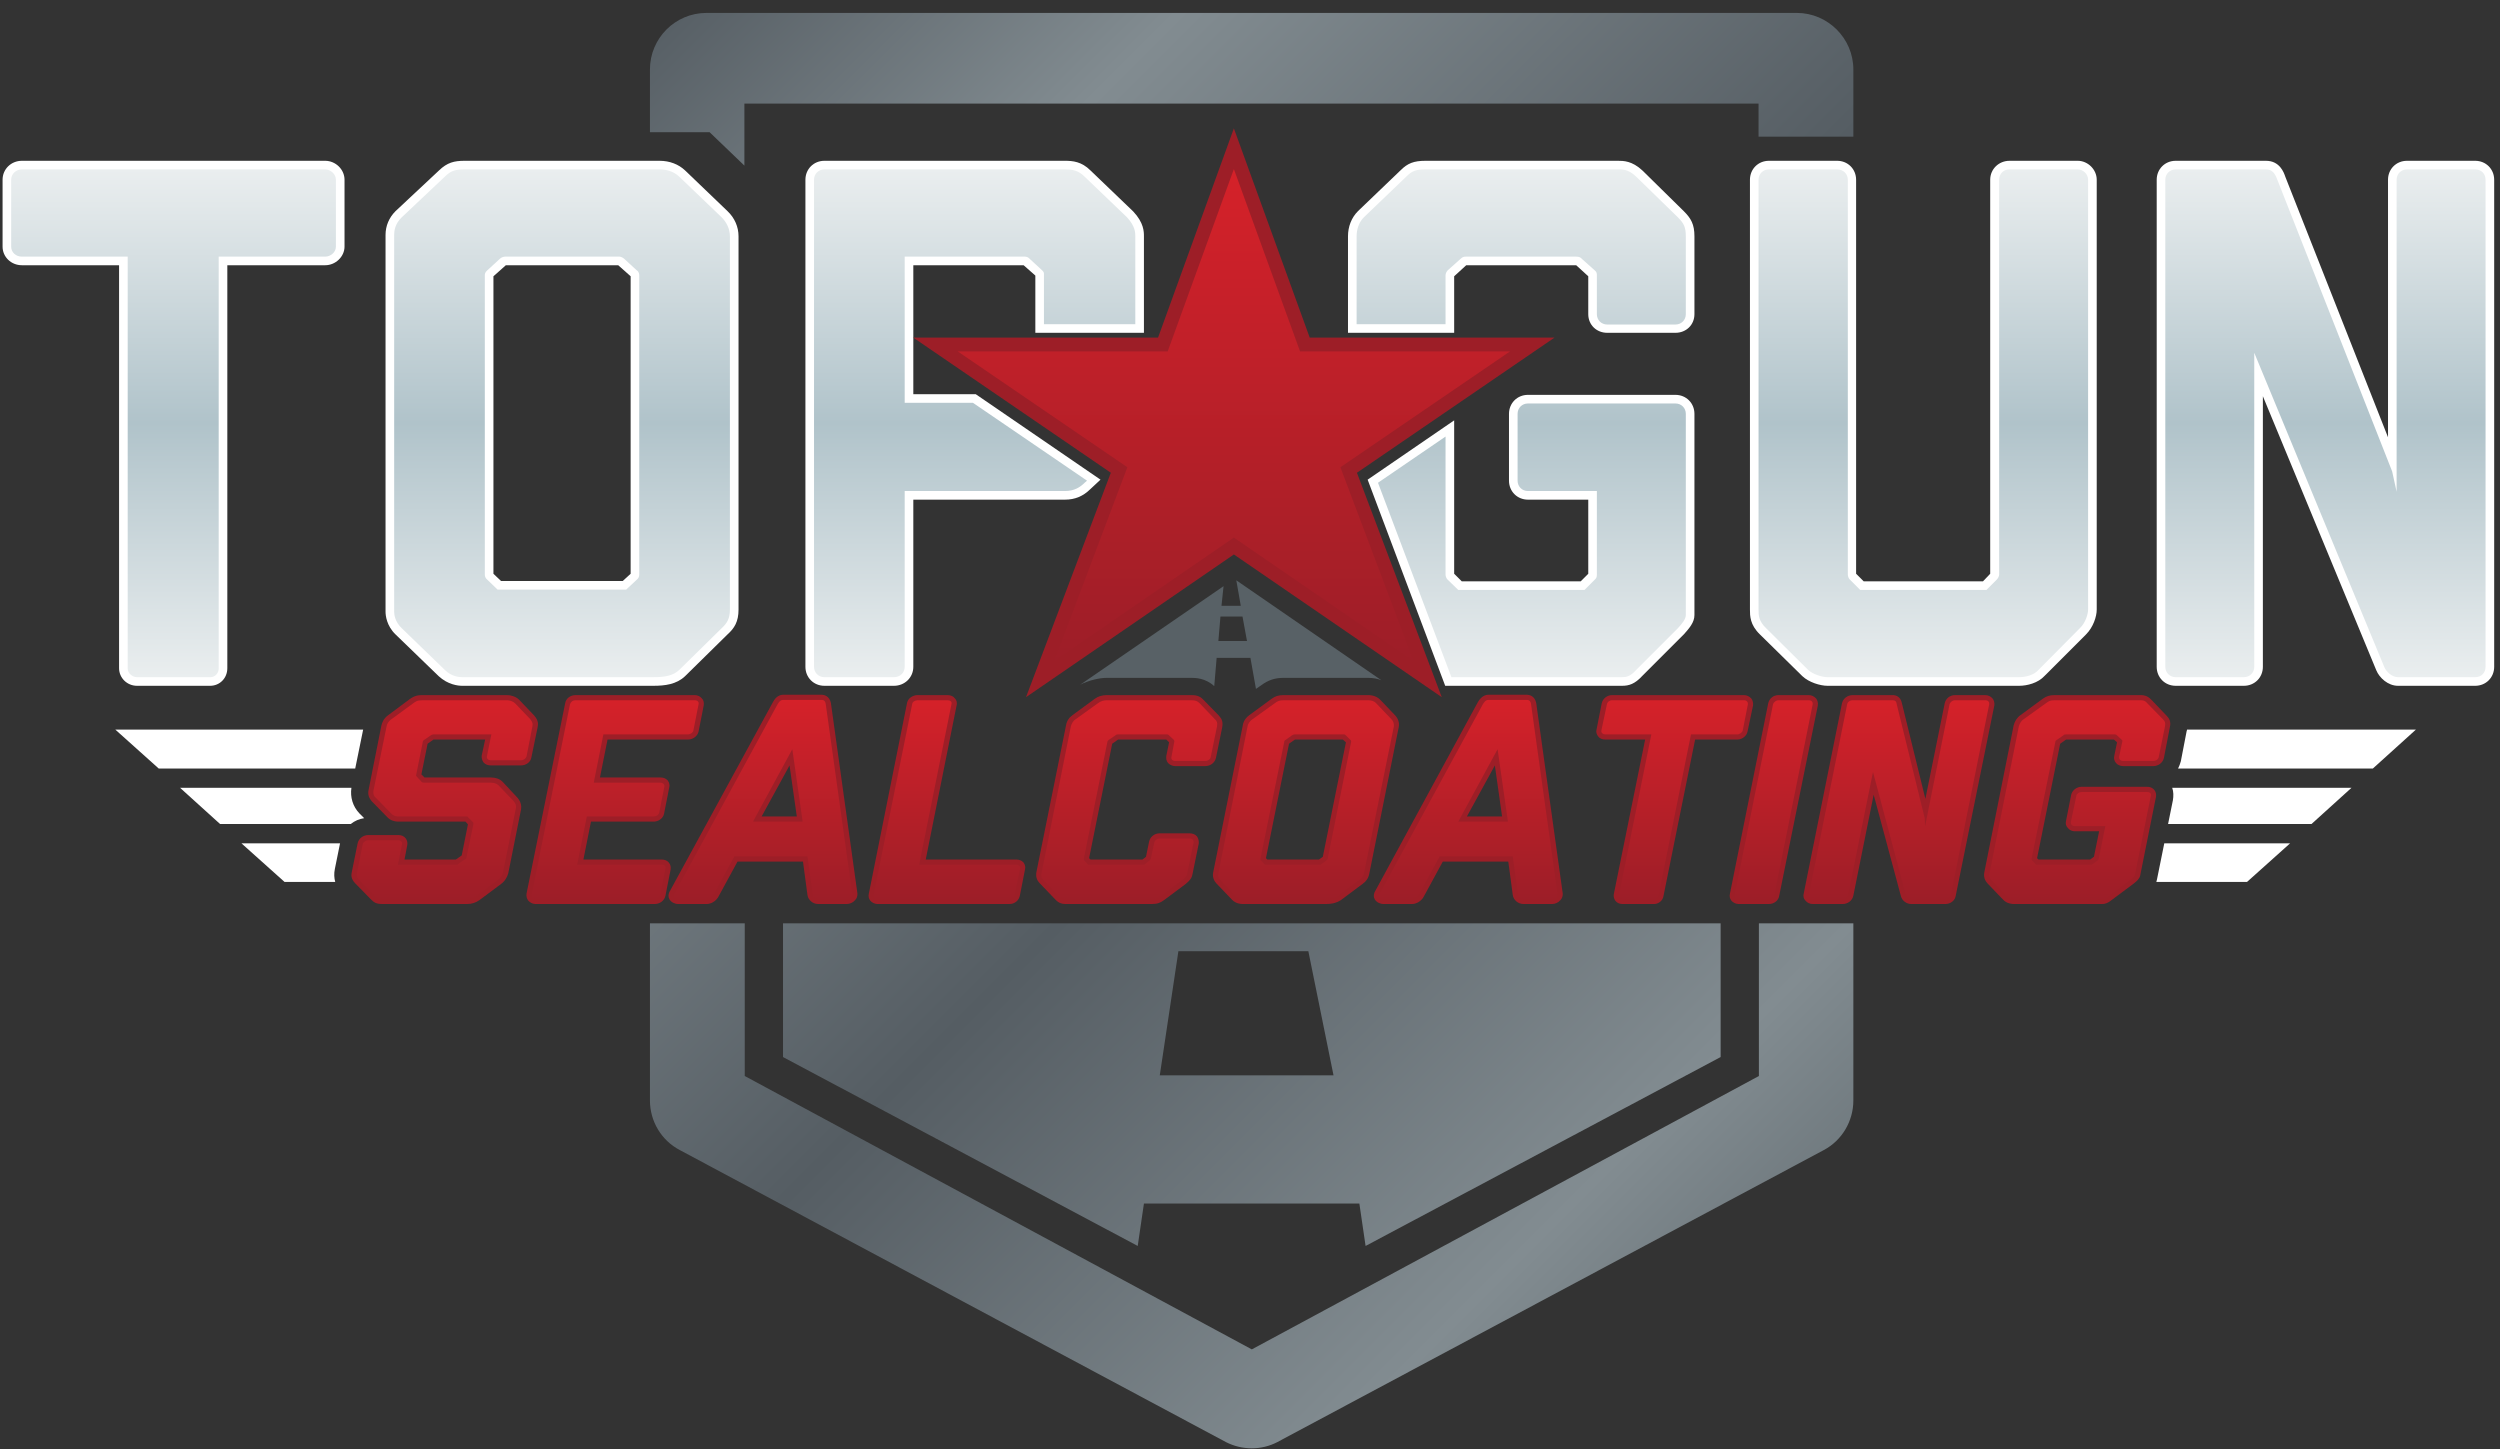
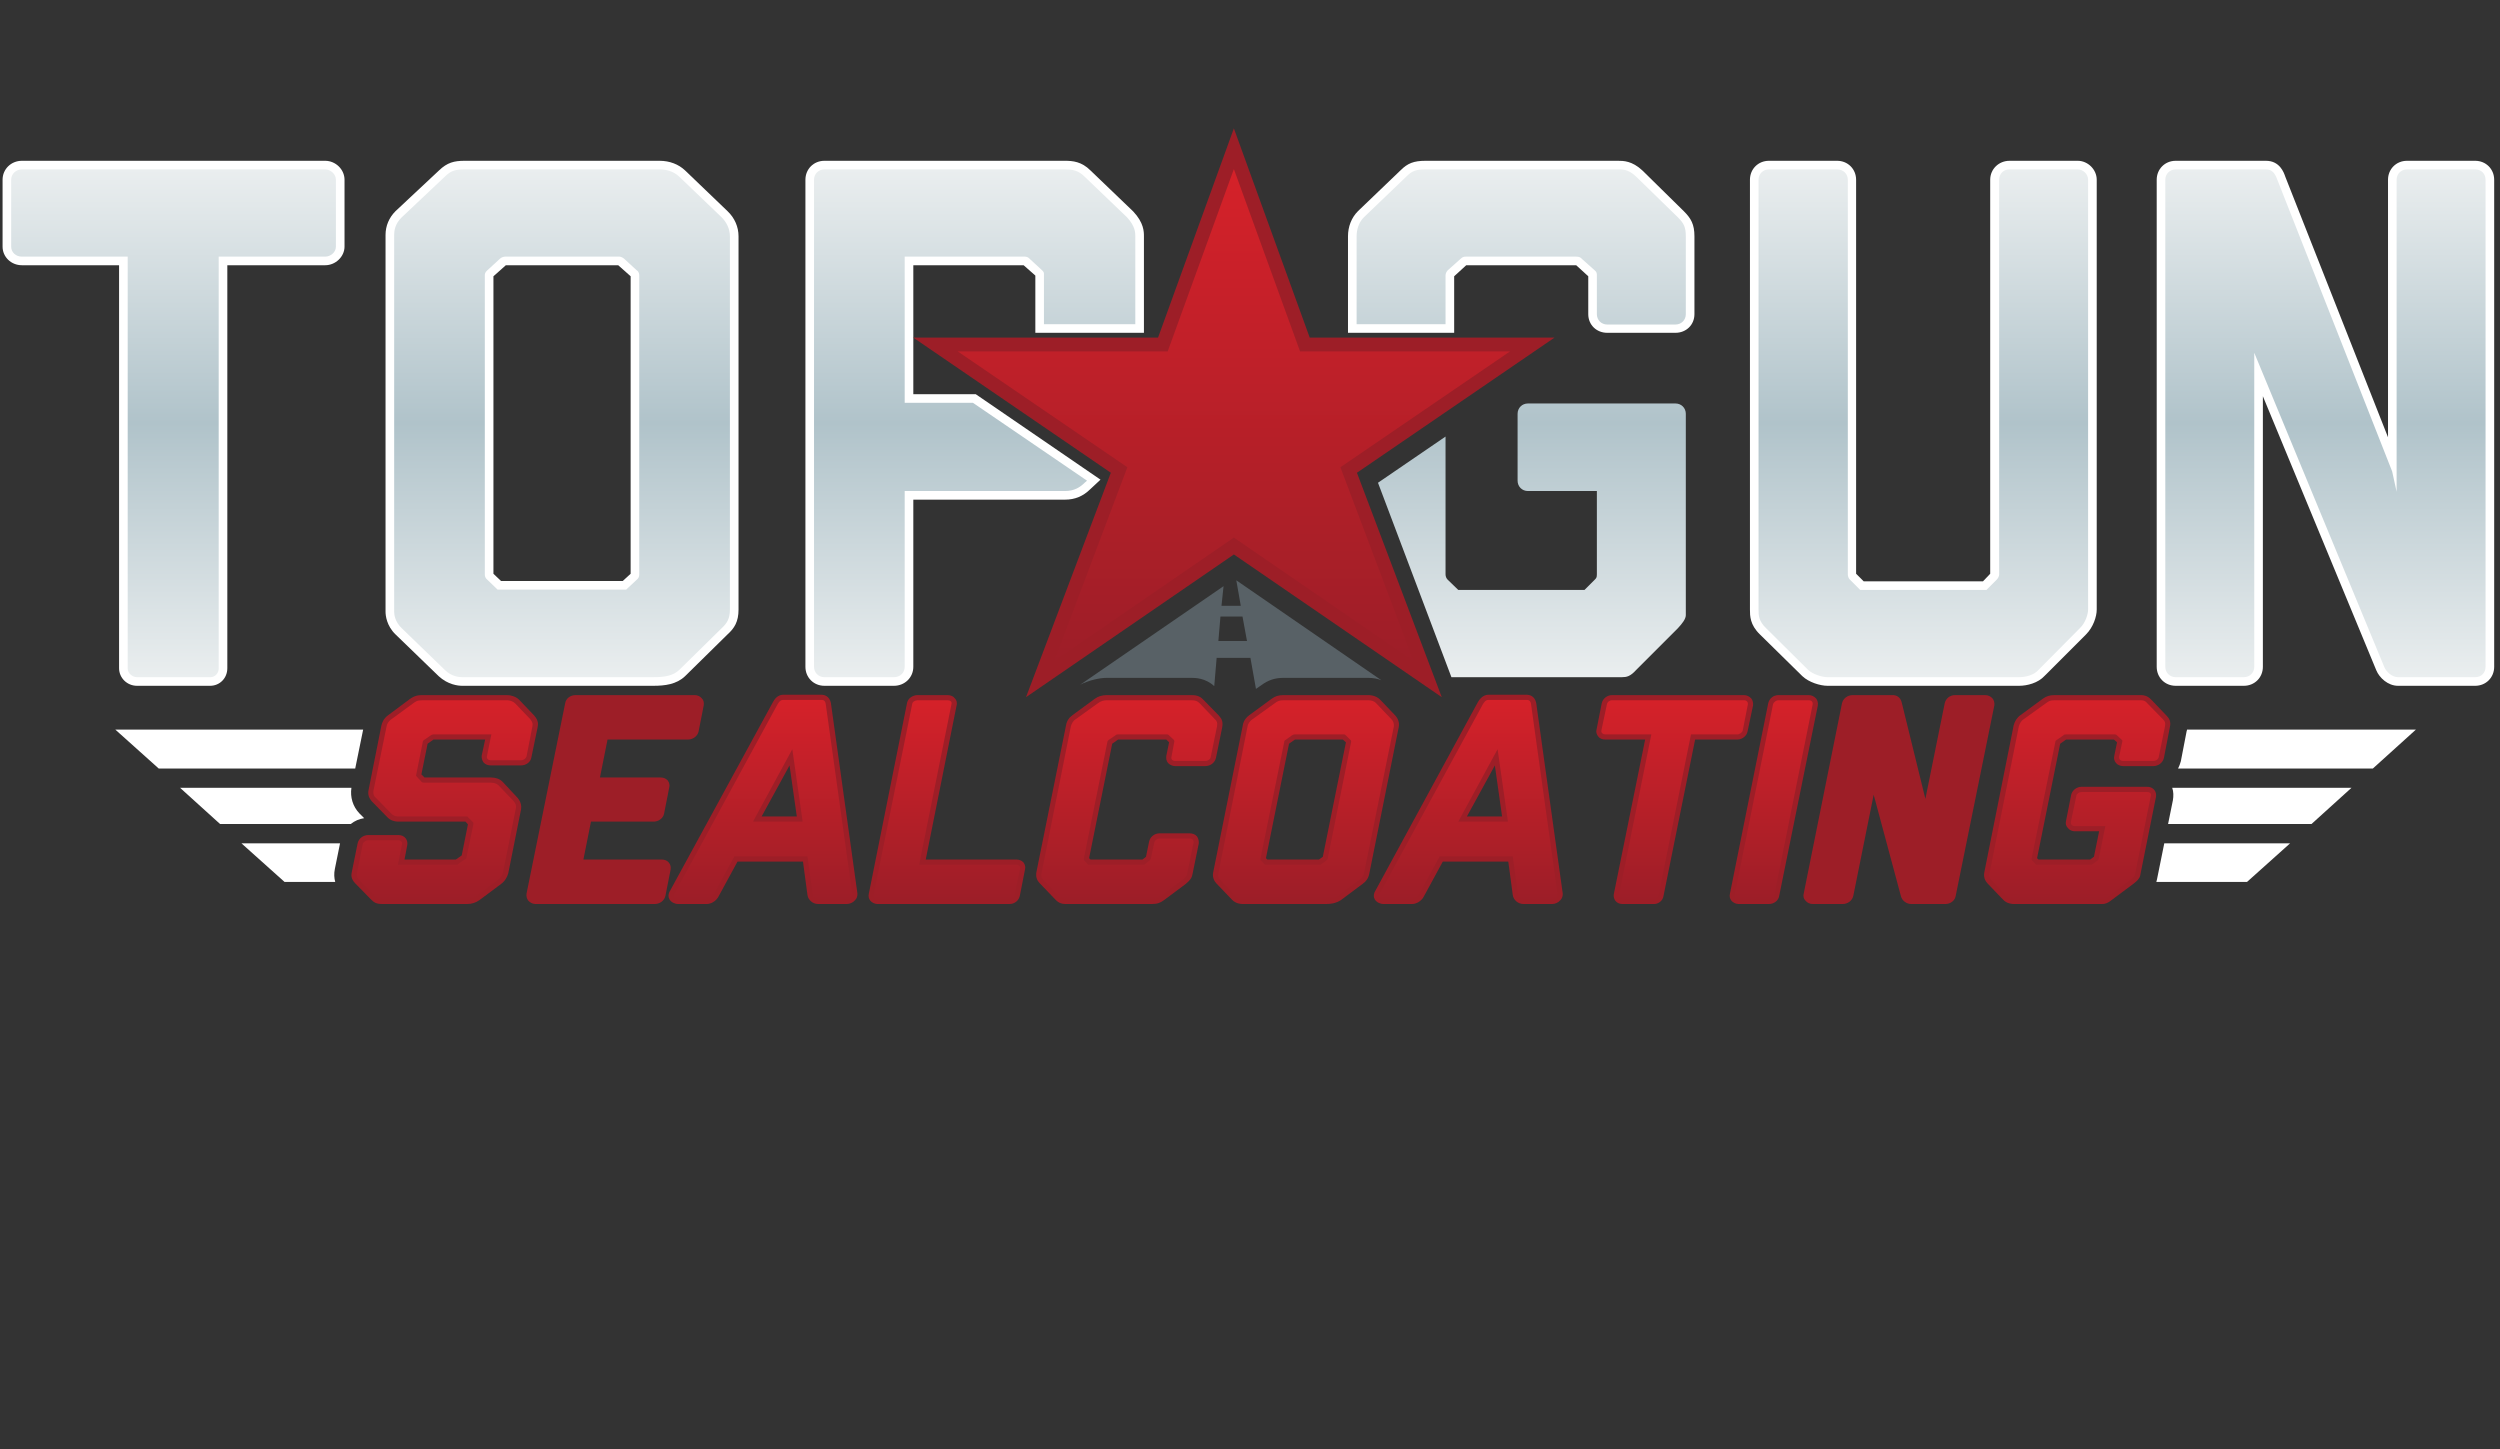
<svg xmlns="http://www.w3.org/2000/svg" width="138" height="80" viewBox="0 0 138 80" fill="none">
  <rect x="0" y="0" width="138" height="80" fill="#333333" stroke="none" />
-   <path fill-rule="evenodd" clip-rule="evenodd" d="M97.091 50.967H102.305V60.747C102.305 61.889 101.677 62.954 100.668 63.487L70.508 79.604C69.633 80.061 68.568 80.061 67.673 79.604L37.532 63.487C36.505 62.954 35.877 61.889 35.877 60.747V50.967H41.11V59.396L69.1 74.486L97.091 59.396V50.967ZM63.145 66.436L62.802 68.777L43.222 58.349V50.967H94.979V58.349L75.38 68.777L75.037 66.436H63.145ZM64.02 59.358H73.61L72.221 52.508H65.047L64.02 59.358ZM39.169 7.296H35.877V3.833C35.877 2.121 37.266 0.713 38.998 0.713H99.184C100.897 0.713 102.305 2.121 102.305 3.833V7.544H97.072V5.717H41.091V9.142L39.169 7.296Z" fill="url(#paint0_linear_4_22)" />
  <path d="M28.57 44.04C28.741 44.249 28.798 44.459 28.76 44.687L28.056 48.207C27.999 48.417 27.866 48.645 27.657 48.797L26.458 49.691C26.267 49.825 26.039 49.901 25.792 49.901H21.111C20.749 49.901 20.635 49.806 20.464 49.634L19.608 48.759C19.379 48.531 19.379 48.302 19.417 48.15L19.741 46.552C19.798 46.285 20.045 46.095 20.331 46.095H21.986C22.157 46.095 22.291 46.152 22.386 46.266C22.481 46.381 22.5 46.514 22.481 46.647L22.329 47.446H25.164L25.487 47.218L25.83 45.505L25.697 45.353H21.967C21.796 45.353 21.549 45.296 21.377 45.106L20.521 44.23C20.407 44.097 20.274 43.888 20.35 43.583L21.054 40.044C21.092 39.892 21.168 39.664 21.434 39.473L22.633 38.579C22.804 38.465 22.957 38.37 23.318 38.37H27.999C28.189 38.37 28.475 38.446 28.646 38.617L29.483 39.492C29.731 39.778 29.712 39.968 29.674 40.158L29.331 41.814C29.293 42.061 29.046 42.251 28.76 42.251H27.086C26.933 42.251 26.781 42.194 26.686 42.08C26.61 41.966 26.572 41.833 26.591 41.7L26.781 40.824H23.927L23.604 41.053L23.261 42.746L23.432 42.917H27.086C27.352 42.917 27.581 42.993 27.733 43.146L28.57 44.04Z" fill="#9D1E27" />
  <path d="M37.018 47.998L36.733 49.444C36.676 49.711 36.428 49.901 36.143 49.901H29.559C29.407 49.901 29.255 49.825 29.16 49.711C29.083 49.615 29.045 49.482 29.064 49.33L31.196 38.826C31.234 38.56 31.481 38.37 31.766 38.37H38.35C38.522 38.37 38.655 38.446 38.75 38.56C38.845 38.655 38.864 38.788 38.845 38.941L38.56 40.387C38.502 40.634 38.255 40.824 37.97 40.824H33.536L33.117 42.917H36.466C36.619 42.917 36.771 42.974 36.866 43.089C36.942 43.203 36.98 43.336 36.942 43.469L36.657 44.915C36.6 45.201 36.314 45.353 36.086 45.353H32.623L32.204 47.446H36.523C36.695 47.446 36.828 47.503 36.923 47.617C37.018 47.732 37.037 47.865 37.018 47.998Z" fill="#9D1E27" />
  <path fill-rule="evenodd" clip-rule="evenodd" d="M45.866 38.807L47.331 49.33C47.331 49.482 47.294 49.596 47.198 49.691C47.084 49.825 46.913 49.901 46.742 49.901H45.162C44.858 49.901 44.611 49.672 44.572 49.406L44.325 47.56H40.71L39.644 49.52C39.511 49.749 39.245 49.901 39.016 49.901H37.437C37.246 49.901 37.056 49.806 36.961 49.653C36.885 49.539 36.885 49.387 36.942 49.254L42.67 38.75C42.841 38.427 43.069 38.351 43.221 38.351H45.353C45.505 38.351 45.79 38.427 45.866 38.807ZM43.583 42.251L42.042 45.068H43.983L43.583 42.251Z" fill="#9D1E27" />
  <path d="M56.504 47.617C56.58 47.732 56.618 47.865 56.58 47.998L56.295 49.444C56.238 49.711 56.009 49.901 55.724 49.901H48.436C48.284 49.901 48.132 49.825 48.036 49.711C47.96 49.615 47.922 49.482 47.96 49.33L50.072 38.788C50.13 38.522 50.415 38.37 50.643 38.37H52.318C52.489 38.37 52.641 38.446 52.717 38.56C52.812 38.655 52.831 38.788 52.812 38.902L51.1 47.446H56.104C56.257 47.446 56.409 47.503 56.504 47.617Z" fill="#9D1E27" />
  <path d="M64.381 41.719L64.534 40.977L64.381 40.824H61.717L61.394 41.053L60.119 47.37L60.195 47.446H63.068L63.259 47.294L63.43 46.457C63.487 46.19 63.734 46 64.001 46H65.675C65.827 46 65.98 46.057 66.075 46.171C66.151 46.285 66.189 46.438 66.17 46.571L65.827 48.245C65.789 48.474 65.675 48.607 65.447 48.797L64.248 49.691C64.058 49.825 63.906 49.901 63.582 49.901H58.844C58.673 49.901 58.463 49.882 58.254 49.653L57.398 48.759C57.227 48.588 57.169 48.379 57.208 48.15L58.844 40.044C58.882 39.797 59.015 39.606 59.206 39.473L60.423 38.579C60.614 38.439 60.836 38.37 61.089 38.37H65.77C65.999 38.37 66.227 38.408 66.417 38.617L67.273 39.492C67.445 39.683 67.521 39.835 67.464 40.158L67.121 41.833C67.064 42.099 66.817 42.289 66.531 42.289H64.876C64.705 42.289 64.572 42.213 64.476 42.118C64.381 42.004 64.362 41.871 64.381 41.719Z" fill="#9D1E27" />
  <path fill-rule="evenodd" clip-rule="evenodd" d="M77.206 40.158L75.589 48.207C75.532 48.531 75.36 48.683 75.208 48.797L74.009 49.691C73.743 49.863 73.458 49.901 73.191 49.901H68.586C68.491 49.901 68.206 49.882 67.996 49.653L67.14 48.759C66.912 48.512 66.95 48.245 66.969 48.15L68.605 40.025C68.643 39.797 68.777 39.606 68.967 39.473L70.185 38.579C70.394 38.427 70.565 38.37 70.851 38.37H75.532C75.798 38.37 76.026 38.465 76.179 38.617L77.016 39.492C77.187 39.683 77.263 39.911 77.206 40.158ZM71.479 40.824L71.155 41.053L69.88 47.37L69.956 47.446H72.811L73.02 47.294L74.295 40.977L74.124 40.824H71.479Z" fill="#9D1E27" />
  <path fill-rule="evenodd" clip-rule="evenodd" d="M84.799 38.807L86.264 49.33C86.264 49.482 86.226 49.596 86.131 49.691C86.017 49.825 85.846 49.901 85.674 49.901H84.095C83.79 49.901 83.543 49.672 83.505 49.406L83.258 47.56H79.642L78.577 49.52C78.444 49.749 78.177 49.901 77.949 49.901H76.369C76.179 49.901 75.989 49.806 75.894 49.653C75.818 49.539 75.818 49.387 75.875 49.254L81.583 38.75C81.773 38.427 82.002 38.351 82.154 38.351H84.285C84.437 38.351 84.723 38.427 84.799 38.807ZM82.516 42.251L80.974 45.068H82.915L82.516 42.251Z" fill="#9D1E27" />
  <path d="M95.892 40.824H93.571L91.82 49.482C91.782 49.711 91.554 49.901 91.307 49.901H89.556C89.404 49.901 89.27 49.844 89.175 49.73C89.099 49.634 89.061 49.501 89.08 49.368L90.812 40.824H88.624C88.452 40.824 88.3 40.767 88.224 40.653C88.129 40.539 88.091 40.406 88.129 40.273L88.414 38.826C88.471 38.56 88.719 38.37 88.985 38.37H96.273C96.425 38.37 96.577 38.446 96.673 38.56C96.749 38.655 96.787 38.807 96.768 38.941L96.463 40.387C96.406 40.653 96.14 40.824 95.892 40.824Z" fill="#9D1E27" />
  <path d="M100.345 38.941L98.213 49.444C98.175 49.711 97.928 49.901 97.643 49.901H95.968C95.816 49.901 95.664 49.825 95.569 49.711C95.493 49.615 95.454 49.482 95.493 49.33L97.605 38.826C97.662 38.56 97.89 38.37 98.175 38.37H99.85C100.002 38.37 100.154 38.446 100.25 38.56C100.326 38.655 100.364 38.788 100.345 38.941Z" fill="#9D1E27" />
  <path d="M110.087 38.941L107.956 49.444C107.918 49.711 107.67 49.901 107.385 49.901H105.501C105.235 49.901 104.987 49.711 104.93 49.463L103.427 43.869L102.304 49.444C102.247 49.711 102 49.901 101.715 49.901H100.059C99.888 49.901 99.755 49.825 99.659 49.711C99.564 49.615 99.526 49.482 99.564 49.33L101.677 38.826C101.734 38.56 101.981 38.37 102.266 38.37H104.474C104.626 38.37 104.911 38.427 104.987 38.826L106.281 44.097L107.347 38.826C107.404 38.56 107.632 38.37 107.918 38.37H109.592C109.745 38.37 109.897 38.446 109.992 38.56C110.068 38.655 110.106 38.788 110.087 38.941Z" fill="#9D1E27" />
  <path d="M119.773 40.158L119.449 41.833C119.392 42.099 119.145 42.289 118.859 42.289H117.204C117.032 42.289 116.88 42.213 116.804 42.118C116.709 42.004 116.671 41.871 116.709 41.719L116.861 40.977L116.69 40.824H114.045L113.722 41.053L112.447 47.37L112.523 47.446H115.377L115.586 47.294L115.872 45.886H114.521C114.369 45.886 114.216 45.81 114.14 45.696C114.045 45.6 114.007 45.467 114.045 45.315L114.33 43.869C114.388 43.621 114.635 43.431 114.901 43.431H118.517C118.688 43.431 118.821 43.488 118.916 43.602C119.011 43.717 119.03 43.85 119.011 43.983L118.136 48.34C118.098 48.512 117.946 48.645 117.775 48.778L116.576 49.672C116.347 49.863 116.195 49.901 116.024 49.901H111.153C111.058 49.901 110.772 49.882 110.563 49.653L109.707 48.759C109.478 48.512 109.516 48.245 109.535 48.15L111.153 40.044C111.21 39.816 111.343 39.606 111.533 39.473L112.751 38.579C112.96 38.427 113.132 38.37 113.417 38.37H118.136C118.269 38.37 118.517 38.37 118.745 38.617L119.582 39.492C119.754 39.664 119.849 39.835 119.773 40.158Z" fill="#9D1E27" />
  <path d="M26.286 49.463C26.115 49.578 25.925 49.616 25.791 49.616H21.11C20.825 49.616 20.787 49.559 20.673 49.444L19.817 48.569C19.683 48.417 19.683 48.303 19.702 48.208L20.026 46.59C20.045 46.495 20.178 46.381 20.33 46.381H21.986C22.138 46.381 22.214 46.495 22.195 46.59L21.967 47.732H25.221C25.259 47.732 25.278 47.713 25.316 47.675L25.677 47.427C25.734 47.408 25.753 47.351 25.753 47.313L26.134 45.486C26.134 45.448 26.134 45.41 26.096 45.372L25.849 45.125C25.829 45.087 25.791 45.068 25.734 45.068H21.967C21.891 45.068 21.719 45.049 21.586 44.897L20.73 44.021C20.597 43.907 20.597 43.755 20.616 43.641L21.339 40.101C21.358 39.987 21.415 39.835 21.605 39.702L22.804 38.827C22.937 38.731 23.013 38.655 23.318 38.655H27.999C28.132 38.655 28.322 38.712 28.436 38.827L29.274 39.702C29.426 39.892 29.407 39.987 29.388 40.101L29.064 41.757C29.026 41.871 28.912 41.966 28.76 41.966H27.085C26.952 41.966 26.857 41.871 26.876 41.757L27.123 40.539H23.927C23.87 40.539 23.831 40.558 23.774 40.596L23.413 40.843C23.356 40.882 23.337 40.92 23.337 40.958L22.975 42.765C22.956 42.803 22.975 42.842 23.013 42.88L23.261 43.146C23.28 43.184 23.337 43.203 23.394 43.203H27.085C27.276 43.203 27.428 43.26 27.523 43.355L28.36 44.231C28.474 44.364 28.512 44.497 28.474 44.63L27.77 48.15C27.732 48.303 27.637 48.455 27.485 48.569L26.286 49.463Z" fill="url(#paint1_linear_4_22)" />
-   <path d="M29.559 49.616C29.407 49.616 29.331 49.52 29.35 49.387L31.462 38.884C31.5 38.75 31.614 38.655 31.766 38.655H38.35C38.502 38.655 38.597 38.75 38.559 38.884L38.274 40.33C38.255 40.425 38.122 40.539 37.969 40.539H33.307L32.775 43.203H36.466C36.58 43.203 36.694 43.298 36.675 43.412L36.39 44.858C36.352 44.992 36.219 45.068 36.086 45.068H32.394L31.861 47.732H36.523C36.675 47.732 36.771 47.827 36.733 47.941L36.447 49.387C36.428 49.52 36.295 49.616 36.143 49.616H29.559Z" fill="url(#paint2_linear_4_22)" />
  <path fill-rule="evenodd" clip-rule="evenodd" d="M45.163 49.616C45.01 49.616 44.877 49.501 44.858 49.368L44.573 47.275H40.539L39.397 49.368C39.321 49.501 39.15 49.616 39.017 49.616H37.437C37.285 49.616 37.152 49.501 37.209 49.368L42.917 38.884C42.974 38.788 43.069 38.636 43.222 38.636H45.353C45.505 38.636 45.562 38.731 45.581 38.865L47.047 49.368C47.047 49.501 46.894 49.616 46.742 49.616H45.163ZM43.736 41.357L41.566 45.353H44.306L43.736 41.357Z" fill="url(#paint3_linear_4_22)" />
  <path d="M48.435 49.616C48.302 49.616 48.207 49.52 48.226 49.387L50.357 38.846C50.376 38.731 50.529 38.655 50.643 38.655H52.317C52.45 38.655 52.545 38.731 52.526 38.846L50.738 47.732H56.104C56.237 47.732 56.332 47.827 56.313 47.941L56.009 49.387C55.99 49.52 55.856 49.616 55.723 49.616H48.435Z" fill="url(#paint4_linear_4_22)" />
  <path d="M64.076 49.463C63.924 49.559 63.829 49.616 63.581 49.616H58.843C58.691 49.616 58.577 49.597 58.444 49.463L57.588 48.569C57.473 48.436 57.454 48.322 57.492 48.208L59.11 40.101C59.148 39.968 59.205 39.816 59.376 39.702L60.594 38.827C60.765 38.693 60.937 38.655 61.089 38.655H65.77C65.979 38.655 66.093 38.693 66.226 38.827L67.064 39.702C67.178 39.816 67.216 39.892 67.178 40.101L66.835 41.776C66.816 41.909 66.683 42.004 66.531 42.004H64.875C64.723 42.004 64.628 41.909 64.666 41.776L64.818 40.958C64.837 40.901 64.818 40.882 64.799 40.843L64.533 40.596C64.495 40.558 64.476 40.539 64.438 40.539H61.717C61.641 40.539 61.602 40.558 61.565 40.596L61.203 40.843C61.165 40.882 61.127 40.901 61.127 40.958L59.833 47.37C59.814 47.446 59.852 47.484 59.852 47.504L60.061 47.732H63.163L63.448 47.504C63.486 47.484 63.524 47.427 63.524 47.408L63.715 46.514C63.734 46.4 63.867 46.286 64 46.286H65.675C65.827 46.286 65.903 46.4 65.884 46.514L65.541 48.188C65.522 48.322 65.465 48.417 65.275 48.569L64.076 49.463Z" fill="url(#paint5_linear_4_22)" />
  <path fill-rule="evenodd" clip-rule="evenodd" d="M73.838 49.463C73.667 49.578 73.458 49.616 73.192 49.616H68.587C68.53 49.616 68.339 49.597 68.206 49.463L67.35 48.569C67.217 48.417 67.236 48.265 67.255 48.208L68.872 40.063C68.891 39.987 68.948 39.835 69.138 39.702L70.356 38.827C70.528 38.693 70.642 38.655 70.851 38.655H75.532C75.684 38.655 75.856 38.693 75.97 38.827L76.807 39.702C76.902 39.797 76.959 39.93 76.94 40.101L75.304 48.15C75.266 48.36 75.189 48.455 75.037 48.569L73.838 49.463ZM73.21 47.504C73.249 47.484 73.268 47.446 73.287 47.408L74.581 40.958C74.581 40.939 74.6 40.882 74.543 40.843L74.295 40.596C74.276 40.577 74.238 40.539 74.2 40.539H71.46C71.422 40.539 71.365 40.558 71.308 40.596L70.965 40.843C70.889 40.882 70.889 40.92 70.889 40.958L69.576 47.408C69.576 47.446 69.576 47.484 69.614 47.504L69.823 47.732H72.906L73.21 47.504Z" fill="url(#paint6_linear_4_22)" />
  <path fill-rule="evenodd" clip-rule="evenodd" d="M84.094 49.616C83.942 49.616 83.809 49.501 83.79 49.368L83.504 47.275H79.47L78.329 49.368C78.253 49.501 78.081 49.616 77.948 49.616H76.369C76.217 49.616 76.083 49.501 76.14 49.368L81.849 38.884C81.906 38.788 82.001 38.636 82.153 38.636H84.285C84.437 38.636 84.494 38.731 84.513 38.865L85.978 49.368C85.978 49.501 85.826 49.616 85.674 49.616H84.094ZM82.667 41.357L80.498 45.353H83.238L82.667 41.357Z" fill="url(#paint7_linear_4_22)" />
  <path d="M89.556 49.616C89.442 49.616 89.346 49.539 89.365 49.425L91.154 40.539H88.623C88.471 40.539 88.376 40.444 88.395 40.33L88.7 38.884C88.719 38.75 88.852 38.655 88.985 38.655H96.273C96.406 38.655 96.501 38.75 96.482 38.884L96.197 40.33C96.159 40.444 96.025 40.539 95.892 40.539H93.342L91.554 49.425C91.516 49.539 91.421 49.616 91.306 49.616H89.556Z" fill="url(#paint8_linear_4_22)" />
  <path d="M95.968 49.616C95.834 49.616 95.739 49.52 95.758 49.387L97.87 38.884C97.909 38.75 98.042 38.655 98.175 38.655H99.849C100.002 38.655 100.078 38.75 100.059 38.884L97.947 49.387C97.909 49.52 97.794 49.616 97.642 49.616H95.968Z" fill="url(#paint9_linear_4_22)" />
-   <path d="M105.502 49.616C105.349 49.616 105.235 49.501 105.197 49.387L103.389 42.613L102.019 49.387C102 49.52 101.867 49.616 101.715 49.616H100.06C99.907 49.616 99.812 49.52 99.85 49.387L101.962 38.884C101.981 38.75 102.115 38.655 102.267 38.655H104.474C104.626 38.655 104.683 38.731 104.702 38.884L106.244 45.163L106.263 45.62L107.614 38.884C107.652 38.75 107.785 38.655 107.918 38.655H109.593C109.745 38.655 109.821 38.75 109.802 38.884L107.69 49.387C107.652 49.52 107.538 49.616 107.385 49.616H105.502Z" fill="url(#paint10_linear_4_22)" />
  <path d="M116.405 49.463C116.234 49.597 116.138 49.616 116.024 49.616H111.153C111.096 49.616 110.906 49.597 110.772 49.463L109.916 48.569C109.783 48.417 109.802 48.265 109.821 48.208L111.438 40.102C111.477 39.968 111.553 39.797 111.705 39.702L112.923 38.827C113.094 38.693 113.189 38.655 113.417 38.655H118.098C118.232 38.655 118.384 38.636 118.536 38.827L119.392 39.702C119.506 39.816 119.545 39.892 119.506 40.102L119.164 41.776C119.145 41.909 119.012 42.004 118.86 42.004H117.204C117.052 42.004 116.957 41.909 116.976 41.776L117.147 40.958C117.166 40.901 117.166 40.882 117.128 40.844L116.862 40.596C116.824 40.558 116.804 40.539 116.728 40.539H114.045C113.988 40.539 113.95 40.539 113.893 40.596L113.532 40.844C113.475 40.882 113.455 40.901 113.455 40.958L112.143 47.408C112.143 47.427 112.162 47.484 112.181 47.504L112.39 47.732H115.472L115.777 47.504C115.815 47.484 115.834 47.465 115.853 47.408L116.215 45.601H114.521C114.388 45.601 114.293 45.505 114.312 45.372L114.616 43.926C114.635 43.812 114.768 43.717 114.902 43.717H118.517C118.669 43.717 118.764 43.812 118.726 43.926L117.851 48.284C117.832 48.36 117.737 48.455 117.604 48.569L116.405 49.463Z" fill="url(#paint11_linear_4_22)" />
  <path fill-rule="evenodd" clip-rule="evenodd" d="M40.158 11.654C40.558 12.034 40.767 12.529 40.767 13.043V33.651C40.767 34.317 40.539 34.678 40.158 35.021L37.818 37.323C37.342 37.78 36.695 37.856 36.067 37.856H25.506C25.297 37.856 24.726 37.799 24.213 37.323L21.834 35.021C21.339 34.545 21.282 33.974 21.282 33.765V12.967C21.282 12.472 21.473 12.015 21.834 11.654L24.232 9.409C24.688 8.971 25.069 8.876 25.64 8.876H36.41C36.962 8.876 37.456 9.066 37.818 9.409L40.158 11.654ZM34.126 14.641H27.923L27.238 15.25V31.672L27.657 32.071H34.374L34.811 31.672V15.25L34.126 14.641Z" fill="white" />
  <path d="M19.018 9.922V13.614C19.018 14.166 18.523 14.641 17.952 14.641H12.548V36.886C12.548 37.437 12.13 37.856 11.597 37.856H7.563C7.011 37.856 6.573 37.418 6.573 36.886V14.641H1.207C0.617 14.641 0.142 14.185 0.142 13.614V9.922C0.142 9.332 0.617 8.876 1.207 8.876H17.952C18.523 8.876 19.018 9.351 19.018 9.922Z" fill="white" />
  <path d="M62.555 11.673C63.145 12.301 63.145 12.796 63.145 13.043V18.371H57.151V15.212L56.504 14.641H50.415V21.758H53.859L60.747 26.477L60.195 26.991C59.796 27.39 59.339 27.581 58.787 27.581H50.415V36.809C50.415 37.399 49.939 37.856 49.349 37.856H45.505C44.916 37.856 44.459 37.399 44.459 36.809V9.922C44.459 9.332 44.916 8.876 45.505 8.876H58.787C59.206 8.876 59.701 8.914 60.195 9.409L62.555 11.673Z" fill="white" />
  <path d="M115.739 9.922V33.651C115.739 34.031 115.549 34.621 115.149 35.021L112.866 37.304C112.504 37.704 111.895 37.856 111.458 37.856H100.878C100.478 37.856 99.85 37.666 99.489 37.323L97.148 35.021C96.597 34.488 96.597 33.993 96.597 33.651V9.922C96.597 9.332 97.053 8.876 97.643 8.876H101.411C102.001 8.876 102.457 9.332 102.457 9.922V31.672L102.876 32.09H109.46L109.859 31.672V9.922C109.859 9.332 110.335 8.876 110.925 8.876H114.693C115.244 8.876 115.739 9.351 115.739 9.922Z" fill="white" />
  <path d="M137.679 9.922V36.809C137.679 37.399 137.222 37.856 136.632 37.856H132.37C131.818 37.856 131.342 37.418 131.171 37L124.911 21.872V36.809C124.911 37.399 124.454 37.856 123.864 37.856H120.096C119.506 37.856 119.05 37.399 119.05 36.809V9.922C119.05 9.332 119.506 8.876 120.096 8.876H125.082C125.843 8.876 126.071 9.523 126.147 9.751L131.818 24.137V9.922C131.818 9.332 132.274 8.876 132.864 8.876H136.632C137.222 8.876 137.679 9.332 137.679 9.922Z" fill="white" />
-   <path d="M93.533 22.843V33.955C93.533 34.355 93.248 34.678 92.962 35.002L92.943 35.021L90.66 37.304C90.241 37.761 89.918 37.856 89.537 37.856H79.775L75.494 26.477L80.27 23.204V31.672L80.689 32.09H87.254L87.672 31.672V27.581H84.342C83.752 27.581 83.296 27.124 83.296 26.534V22.843C83.296 22.253 83.752 21.796 84.342 21.796H92.486C93.076 21.796 93.533 22.253 93.533 22.843Z" fill="white" />
  <path d="M92.943 11.654C93.342 12.053 93.533 12.377 93.533 13.043V17.343C93.533 17.933 93.076 18.371 92.486 18.371H88.719C88.129 18.371 87.672 17.933 87.672 17.343V15.25L87.006 14.641H80.936L80.27 15.25V18.371H74.409V13.043C74.409 12.51 74.6 12.015 74.961 11.654L77.302 9.409C77.701 9.009 78.044 8.876 78.691 8.876H89.308C89.613 8.876 90.088 8.876 90.659 9.409L92.943 11.654Z" fill="white" />
  <path fill-rule="evenodd" clip-rule="evenodd" d="M39.835 11.996C40.082 12.244 40.291 12.605 40.291 13.043V33.651C40.291 34.164 40.12 34.412 39.835 34.678L37.494 36.981C37.152 37.304 36.695 37.38 36.067 37.38H25.506C25.335 37.38 24.916 37.342 24.555 36.981L22.176 34.678C21.796 34.317 21.758 33.917 21.758 33.765V12.967C21.758 12.758 21.796 12.358 22.176 11.996L24.555 9.751C24.878 9.428 25.126 9.351 25.64 9.351H36.41C36.733 9.351 37.152 9.428 37.494 9.751L39.835 11.996ZM35.287 15.212C35.287 15.174 35.287 15.003 35.154 14.927L34.45 14.28C34.411 14.242 34.278 14.166 34.202 14.166H27.885C27.809 14.166 27.675 14.204 27.599 14.28L26.895 14.927C26.762 15.041 26.762 15.136 26.762 15.212V31.71C26.762 31.824 26.8 31.919 26.895 31.995L27.466 32.547H34.564L35.154 31.995C35.249 31.919 35.287 31.824 35.287 31.71V15.212ZM18.542 9.922V13.614C18.542 13.937 18.237 14.166 17.952 14.166H12.072V36.904C12.072 37.171 11.863 37.38 11.616 37.38H7.563C7.315 37.38 7.049 37.171 7.049 36.904V14.166H1.207C0.884 14.166 0.617 13.937 0.617 13.614V9.922C0.617 9.599 0.884 9.351 1.207 9.351H17.952C18.237 9.351 18.542 9.599 18.542 9.922ZM58.787 27.105H49.939V36.809C49.939 37.133 49.691 37.38 49.349 37.38H45.505C45.182 37.38 44.934 37.133 44.934 36.809V9.922C44.934 9.599 45.182 9.351 45.505 9.351H58.787C59.167 9.351 59.51 9.389 59.871 9.751L62.212 11.996C62.669 12.491 62.669 12.853 62.669 13.043V17.895H57.626V15.136C57.626 15.06 57.626 15.022 57.531 14.927L56.789 14.242C56.751 14.204 56.656 14.166 56.58 14.166H49.939V22.234H53.706L60.005 26.534L59.871 26.648C59.624 26.896 59.301 27.105 58.787 27.105ZM115.263 9.922V33.651C115.263 33.879 115.13 34.374 114.806 34.678L112.523 36.981C112.275 37.266 111.819 37.38 111.457 37.38H100.878C100.554 37.38 100.059 37.209 99.812 36.981L97.49 34.678C97.072 34.279 97.072 33.955 97.072 33.651V9.922C97.072 9.599 97.319 9.351 97.643 9.351H101.41C101.753 9.351 102 9.599 102 9.922V31.71C102 31.805 102.038 31.919 102.114 31.995L102.685 32.566H109.65L110.22 31.995C110.297 31.919 110.354 31.805 110.354 31.71V9.922C110.354 9.599 110.582 9.351 110.924 9.351H114.692C114.978 9.351 115.263 9.599 115.263 9.922ZM137.203 9.922V36.809C137.203 37.133 136.974 37.38 136.632 37.38H132.369C132.046 37.38 131.722 37.095 131.608 36.809L124.435 19.474V36.809C124.435 37.133 124.187 37.38 123.864 37.38H120.096C119.773 37.38 119.525 37.133 119.525 36.809V9.922C119.525 9.599 119.773 9.351 120.096 9.351H125.082C125.424 9.351 125.576 9.561 125.709 9.922L132.046 26.02L132.293 27.143V9.922C132.293 9.599 132.541 9.351 132.864 9.351H136.632C136.974 9.351 137.203 9.599 137.203 9.922ZM93.057 22.843V33.955C93.057 34.164 92.867 34.412 92.619 34.678L90.317 36.981C89.993 37.342 89.784 37.38 89.537 37.38H80.118L76.065 26.648L79.794 24.098V31.71C79.794 31.805 79.832 31.919 79.908 31.995L80.498 32.566H87.463L88.033 31.995C88.109 31.919 88.147 31.881 88.147 31.71V27.105H84.342C84.018 27.105 83.771 26.858 83.771 26.534V22.843C83.771 22.519 84.018 22.272 84.342 22.272H92.486C92.809 22.272 93.057 22.519 93.057 22.843ZM92.619 11.996C92.943 12.32 93.057 12.529 93.057 13.043V17.343C93.057 17.667 92.809 17.914 92.486 17.914H88.718C88.395 17.914 88.147 17.667 88.147 17.343V15.212C88.147 15.098 88.148 15.022 88.033 14.927L87.329 14.299C87.253 14.204 87.158 14.166 87.006 14.166H80.936C80.822 14.166 80.746 14.166 80.612 14.299L79.908 14.927C79.832 15.022 79.794 15.098 79.794 15.212V17.895H74.885V13.043C74.885 12.681 74.999 12.282 75.284 11.996L77.625 9.751C77.948 9.428 78.158 9.351 78.691 9.351H89.251C89.537 9.351 89.86 9.313 90.317 9.751L92.619 11.996Z" fill="url(#paint12_linear_4_22)" />
  <path d="M74.903 26.096L79.585 38.484L68.11 30.606L56.636 38.484L61.317 26.096L50.414 18.637H63.924L68.11 7.087L72.297 18.637H85.807L74.903 26.096Z" fill="#9D1E27" />
  <path d="M73.99 25.792L78.024 36.486L68.11 29.674L58.196 36.486L62.23 25.792L52.868 19.398H64.456L68.11 9.333L71.763 19.398H83.352L73.99 25.792Z" fill="url(#paint13_linear_4_22)" />
  <path fill-rule="evenodd" clip-rule="evenodd" d="M67.54 32.357L67.426 33.441H68.491L68.244 32.033L76.255 37.551C76.039 37.463 75.798 37.418 75.532 37.418H70.851C70.356 37.418 69.995 37.551 69.633 37.818L69.329 38.027L69.024 36.315H67.159L67.026 37.875C66.531 37.418 65.96 37.418 65.77 37.418H61.089C60.728 37.418 60.138 37.532 59.624 37.799L67.54 32.357ZM67.369 34.031L67.254 35.382H68.834L68.586 34.031H67.369Z" fill="#586166" />
  <path d="M19.36 45.486H12.149L9.941 43.488H19.398C19.322 44.002 19.475 44.516 19.836 44.896L20.102 45.163C19.836 45.201 19.57 45.315 19.36 45.486Z" fill="white" />
  <path d="M19.608 42.423H8.762L6.364 40.273H20.046L19.608 42.423Z" fill="white" />
  <path d="M18.504 48.683H15.707L13.328 46.552H18.77L18.485 47.96C18.428 48.227 18.447 48.474 18.504 48.683Z" fill="white" />
  <path d="M119.906 43.488H129.801L127.594 45.486H119.678L119.944 44.173C119.982 43.945 119.982 43.698 119.906 43.488Z" fill="white" />
  <path d="M119.468 46.552H126.413L124.035 48.683H119.03C119.043 48.632 119.056 48.582 119.068 48.531L119.468 46.552Z" fill="white" />
  <path d="M133.359 40.273L130.981 42.423H120.229C120.293 42.296 120.344 42.163 120.382 42.023L120.705 40.349C120.718 40.323 120.724 40.298 120.724 40.273H133.359Z" fill="white" />
  <defs>
    <linearGradient id="paint0_linear_4_22" x1="76.179" y1="-39.589" x2="149.077" y2="33.308" gradientUnits="userSpaceOnUse">
      <stop stop-color="#555D63" />
      <stop offset="0.2" stop-color="#828C91" />
      <stop offset="0.5" stop-color="#555D63" />
      <stop offset="0.8" stop-color="#828C91" />
      <stop offset="1" stop-color="#586166" />
    </linearGradient>
    <linearGradient id="paint1_linear_4_22" x1="18.427" y1="49.616" x2="18.427" y2="38.655" gradientUnits="userSpaceOnUse">
      <stop stop-color="#9D1E28" />
      <stop offset="1" stop-color="#D52129" />
    </linearGradient>
    <linearGradient id="paint2_linear_4_22" x1="27.523" y1="49.616" x2="27.523" y2="38.655" gradientUnits="userSpaceOnUse">
      <stop stop-color="#9D1E28" />
      <stop offset="1" stop-color="#D52129" />
    </linearGradient>
    <linearGradient id="paint3_linear_4_22" x1="36.086" y1="49.616" x2="36.086" y2="38.636" gradientUnits="userSpaceOnUse">
      <stop stop-color="#9D1E28" />
      <stop offset="1" stop-color="#D52129" />
    </linearGradient>
    <linearGradient id="paint4_linear_4_22" x1="44.934" y1="49.616" x2="44.934" y2="38.655" gradientUnits="userSpaceOnUse">
      <stop stop-color="#9D1E28" />
      <stop offset="1" stop-color="#D52129" />
    </linearGradient>
    <linearGradient id="paint5_linear_4_22" x1="56.218" y1="49.616" x2="56.218" y2="38.655" gradientUnits="userSpaceOnUse">
      <stop stop-color="#9D1E28" />
      <stop offset="1" stop-color="#D52129" />
    </linearGradient>
    <linearGradient id="paint6_linear_4_22" x1="65.961" y1="49.616" x2="65.961" y2="38.655" gradientUnits="userSpaceOnUse">
      <stop stop-color="#9D1E28" />
      <stop offset="1" stop-color="#D52129" />
    </linearGradient>
    <linearGradient id="paint7_linear_4_22" x1="75.018" y1="49.616" x2="75.018" y2="38.636" gradientUnits="userSpaceOnUse">
      <stop stop-color="#9D1E28" />
      <stop offset="1" stop-color="#D52129" />
    </linearGradient>
    <linearGradient id="paint8_linear_4_22" x1="85.103" y1="49.616" x2="85.103" y2="38.655" gradientUnits="userSpaceOnUse">
      <stop stop-color="#9D1E28" />
      <stop offset="1" stop-color="#D52129" />
    </linearGradient>
    <linearGradient id="paint9_linear_4_22" x1="84.246" y1="49.616" x2="84.246" y2="38.655" gradientUnits="userSpaceOnUse">
      <stop stop-color="#9D1E28" />
      <stop offset="1" stop-color="#D52129" />
    </linearGradient>
    <linearGradient id="paint10_linear_4_22" x1="98.861" y1="49.616" x2="98.861" y2="38.655" gradientUnits="userSpaceOnUse">
      <stop stop-color="#9D1E28" />
      <stop offset="1" stop-color="#D52129" />
    </linearGradient>
    <linearGradient id="paint11_linear_4_22" x1="108.527" y1="49.616" x2="108.527" y2="38.655" gradientUnits="userSpaceOnUse">
      <stop stop-color="#9D1E28" />
      <stop offset="1" stop-color="#D52129" />
    </linearGradient>
    <linearGradient id="paint12_linear_4_22" x1="66.037" y1="37.38" x2="66.037" y2="9.351" gradientUnits="userSpaceOnUse">
      <stop stop-color="#EAEEEF" />
      <stop offset="0.5" stop-color="#B0C3CA" />
      <stop offset="1" stop-color="#EAEEEF" />
    </linearGradient>
    <linearGradient id="paint13_linear_4_22" x1="56.008" y1="36.486" x2="56.008" y2="9.333" gradientUnits="userSpaceOnUse">
      <stop stop-color="#9D1E28" />
      <stop offset="1" stop-color="#D52129" />
    </linearGradient>
  </defs>
</svg>